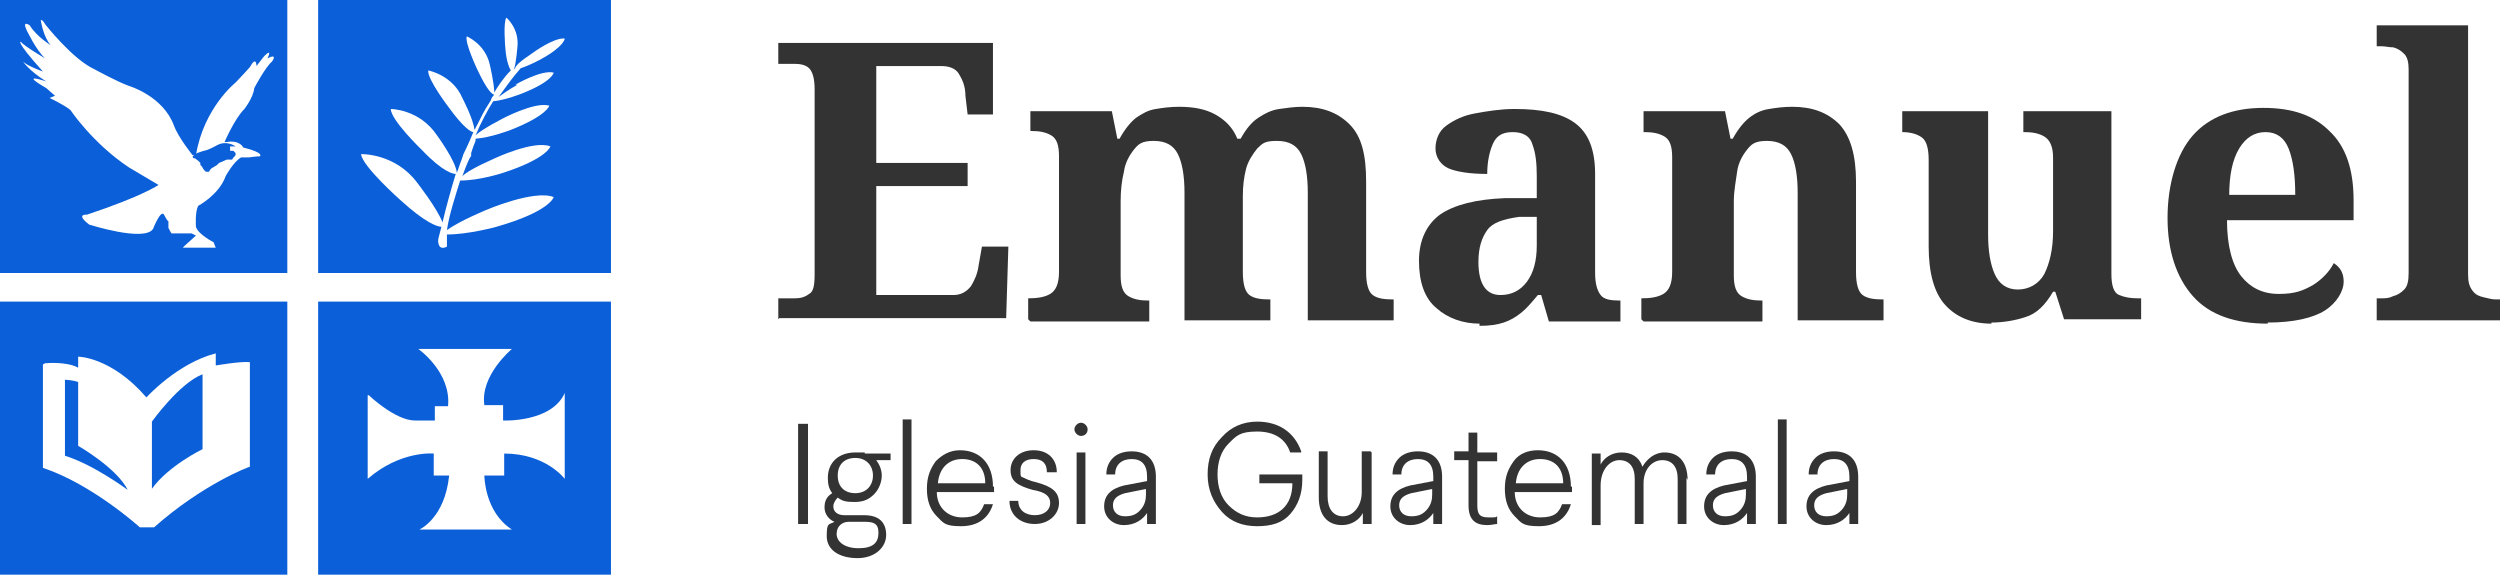
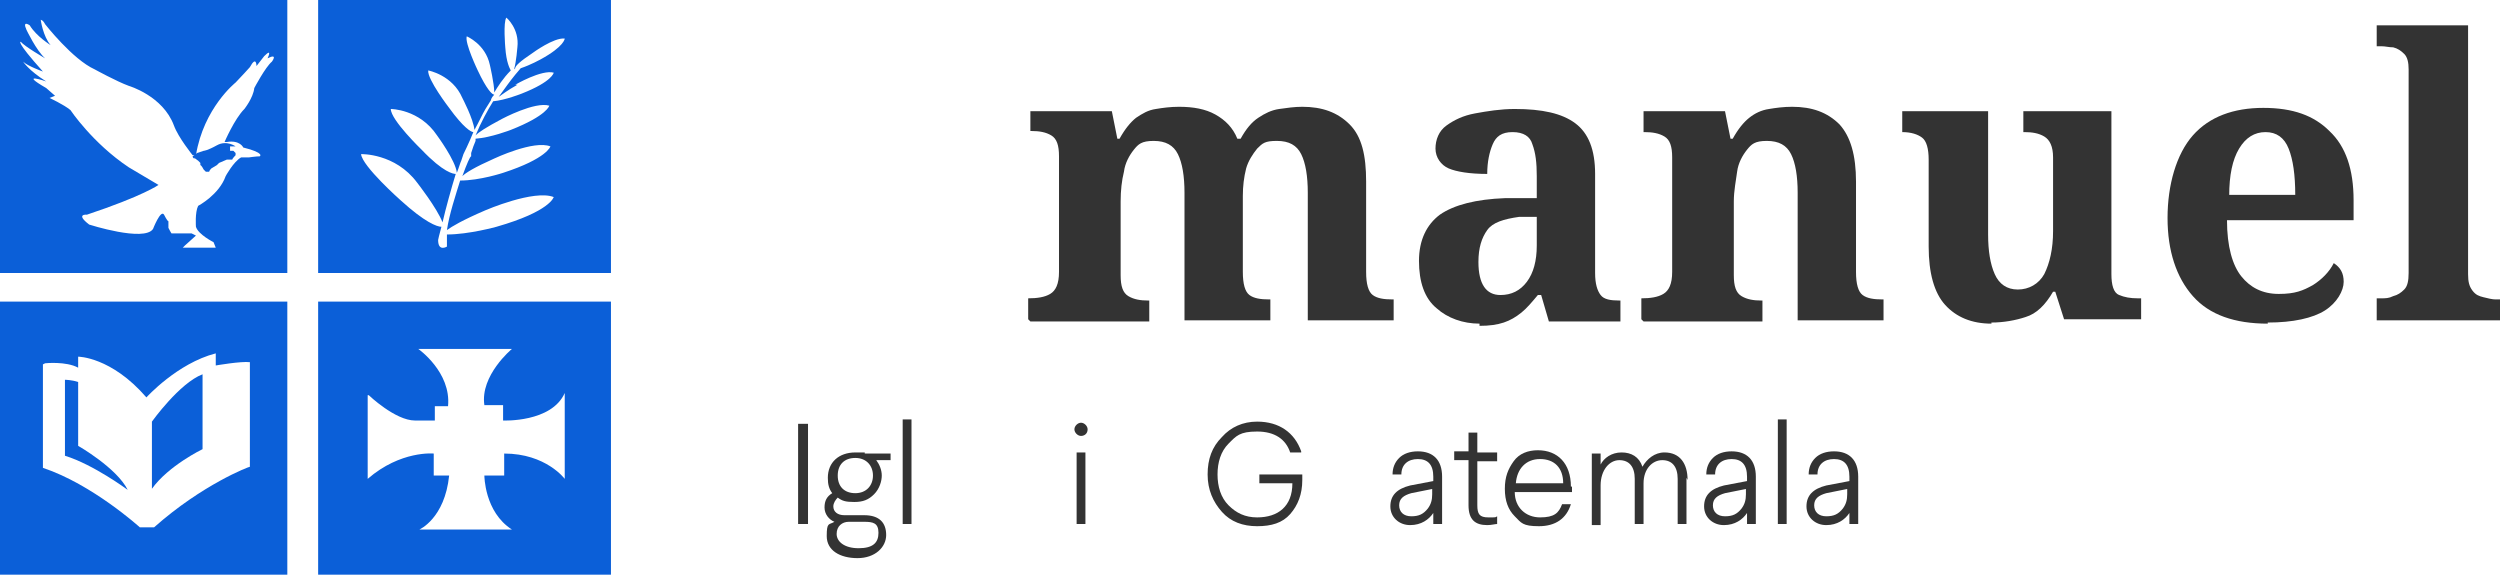
<svg xmlns="http://www.w3.org/2000/svg" id="Layer_1" viewBox="0 0 227.1 52.2">
  <defs>
    <style>      .st0 {        fill: #0b5fd8;      }      .st1 {        fill: #333;      }    </style>
  </defs>
  <g>
    <path class="st0" d="M17.6,14.3l.4.3.2.2v.2c.1,0,.3.4.3.4l.2.2h.3c0-.1.2-.3.2-.3l.5-.3.2-.2.7-.3h.5c0-.1.3-.4.3-.4v-.2s-.2-.2-.2-.2h-.3c0,0,0-.4,0-.4h.2c0,0,.3,0,.3,0h0c0,0-.8-.6-1.7-.1-.9.5-1.2.5-1.2.5l-.6.2-.4.3s0,.2.2.2" />
    <path class="st0" d="M0,24.8h26.1V0H0v24.8ZM1.9,3.8c.3.4,2.2,1.5,2.2,1.5-.8-.7-1.7-2.6-1.7-2.6-.4-.9.3-.4.3-.4.6,1,1.9,1.8,1.9,1.8-.7-.8-.9-2.3-.9-2.3,0,0,.2,0,.4.4,0,0,0,0,0,0,0,0,2.5,3.2,4.5,4.1,0,0,2,1.1,3.1,1.5,0,0,3.1.9,4.1,3.6.4,1.1,1.7,2.7,1.7,2.7h.3c.7-4.3,3.6-6.6,3.6-6.6.4-.4,1.3-1.4,1.3-1.4.6-1.1.6-.1.6-.1l.7-.9c.8-.8.3.2.3.2,1-.5.4.3.4.3-.6.5-1.6,2.4-1.6,2.4-.1.9-.9,1.9-.9,1.9-.9.9-1.8,3-1.8,3h.2c1.2-.2,1.5.5,1.5.5,2,.5,1.5.8,1.5.8-.3,0-1,.1-1,.1h-.7c-.7.4-1.4,1.7-1.4,1.7-.6,1.7-2.5,2.7-2.5,2.7-.3.6-.2,1.9-.2,1.9.2.7,1.6,1.4,1.6,1.4l.2.5h-3s.2-.2.2-.2l1-.9-.4-.2h-1.8c0,.1-.3-.5-.3-.5v-.6c-.1,0-.4-.6-.4-.6-.3-.5-1,1.3-1,1.3-.8,1.2-5.8-.4-5.8-.4-1.3-1-.2-.9-.2-.9,5.1-1.7,6.5-2.7,6.5-2.7-.5-.3-2.7-1.6-2.7-1.6-3.3-2.2-5.3-5.2-5.3-5.2-.6-.5-1.9-1.1-1.9-1.1l.5-.2-.8-.7c-2.6-1.5,0-.6,0-.6-1.6-1-2.1-1.8-2.1-1.8.4.4,1.8.9,1.8.9C1.3,3.6,1.9,3.8,1.9,3.8" />
    <path class="st0" d="M28.9,24.8h26.6V0h-26.6v24.8ZM46.8,7.7s2.4-1.4,3.5-1.1c0,0-.1.8-2.9,1.9,0,0-1.5.6-2.6.7-.5.8-1.1,1.9-1.6,3.1.3-.3.9-.7,2.4-1.5,0,0,3-1.6,4.3-1.2,0,0-.2.9-3.5,2.2,0,0-1.8.7-3.2.8h0c0,.1,0,0,0,0,0,0,0,0,0,.1h0c0,.1,0,.2,0,.3,0,0,0-.1,0-.2l-.2.5h0s0,0,0,0l-.2.6c0,0,0-.1,0-.2,0,0,0,.1,0,.2v.3c-.1,0-.4.7-.8,1.8.3-.3,1.1-.8,2.9-1.6,0,0,3.6-1.7,5.1-1.1,0,0-.3,1.1-4.3,2.4,0,0-2.1.7-3.9.7-.4,1.3-1,3.1-1.2,4.5.4-.3,1.4-.9,3.5-1.8,0,0,4.4-1.9,6.2-1.2,0,0-.3,1.3-5.2,2.7,0,0-2.5.7-4.5.7,0,.4,0,.8,0,1.1,0,0-.8.5-.8-.6,0,0,.1-.5.3-1.2-.4,0-1.5-.4-3.7-2.4,0,0-3.5-3.1-3.6-4.2,0,0,3.1-.1,5.1,2.6,0,0,1.8,2.3,2.3,3.6.3-1.3.8-3.1,1.2-4.4-.2,0-1.1-.1-3.1-2.2,0,0-2.8-2.7-2.8-3.7,0,0,2.6,0,4.2,2.4,0,0,1.7,2.3,1.8,3.4.2-.5.3-.9.4-1.1l.2-.6s.5-1,.9-2c-.2,0-.9-.4-2.2-2.2,0,0-2-2.6-1.9-3.4,0,0,2.2.4,3.1,2.5,0,0,1,1.9,1.1,2.9.4-.7.7-1.4,1-1.9l.5-.8s0-.2.3-.5c-.2,0-.7-.5-1.5-2.2,0,0-1.2-2.5-1-3.1,0,0,1.7.7,2.1,2.6,0,0,.4,1.7.4,2.5.3-.5.8-1.3,1.5-2-.1-.2-.4-.7-.5-2.1,0,0-.2-2.3.1-2.7,0,0,1.2,1,1,2.7,0,0-.1,1.3-.3,2,0,0,0,0,.1-.1,0-.2.4-.6,1.6-1.4,0,0,1.9-1.4,2.9-1.3,0,0,0,.7-2.2,1.9,0,0-.9.5-1.8.8-.7.8-1.2,1.5-1.2,1.5,0,0-.3.4-.8,1.1.3-.2.8-.6,1.7-1.1" />
    <path class="st0" d="M7.1,40.6v-5.9c-.6-.2-1.2-.2-1.2-.2v6.9c2.6.8,5.7,3.1,5.7,3.1-1-2-4.5-4-4.5-4" />
    <path class="st0" d="M0,52.2h26.1v-24.8H0v24.8ZM4.1,33s1.9-.2,3,.4v-1s3,0,6.2,3.7c0,0,2.8-3.1,6.3-4v1.1s2.3-.4,3.1-.3v9.5c-.1,0-4.3,1.6-8.7,5.5h-1.3s-4.3-3.9-8.8-5.4v-9.4Z" />
    <path class="st0" d="M18.4,40.8v-6.8c-2.1.8-4.6,4.3-4.6,4.3v6.1c1.5-2.1,4.6-3.6,4.6-3.6" />
    <path class="st0" d="M28.9,52.2h26.6v-24.8h-26.6v24.8ZM33.5,35.9s2.4,2.3,4.2,2.3h1.8c0,0,0-1.3,0-1.3h1.2c.3-3.1-2.7-5.2-2.7-5.2h8.5s-2.9,2.4-2.5,5.1h1.7v1.4s4.4.2,5.6-2.5v7.8s-1.7-2.3-5.5-2.3v2h-1.8c0,0,0,3.3,2.5,4.9h-8.4s2.3-1,2.7-4.9h-1.4v-2s-3-.3-6,2.3v-7.6Z" />
  </g>
  <g>
-     <path class="st1" d="M70.7,29v-1.9h1.5c.5,0,.9-.1,1.3-.4.4-.2.5-.8.5-1.8V8.1c0-1-.2-1.6-.5-1.9-.3-.3-.8-.4-1.3-.4h-1.5v-1.9h19.5v6.5c.1,0-2.3,0-2.3,0l-.2-1.7c0-.9-.3-1.5-.6-2-.3-.5-.9-.7-1.6-.7h-5.9v8.8h8.3v2.1h-8.3v9.9h7c.7,0,1.2-.3,1.6-.8.3-.5.6-1.1.7-1.9l.3-1.7h2.4l-.2,6.5h-20.6Z" />
    <path class="st1" d="M93.4,29v-1.9h0c.8,0,1.5-.1,2-.4.5-.3.8-.9.8-2v-10.5c0-1-.2-1.6-.7-1.9-.5-.3-1.1-.4-1.8-.4h-.1v-1.8h7.4l.5,2.5h.2c.5-.9,1-1.5,1.5-1.9.6-.4,1.1-.7,1.8-.8.6-.1,1.3-.2,2.1-.2,1.3,0,2.4.2,3.3.7.9.5,1.6,1.2,2,2.2h.3c.5-.9,1-1.5,1.6-1.9s1.2-.7,1.9-.8c.7-.1,1.4-.2,2.1-.2,1.8,0,3.2.5,4.3,1.6s1.5,2.8,1.5,5.2v8.2c0,1.1.2,1.8.6,2.1.4.3,1,.4,1.8.4h.1v1.9h-7.8v-11.6c0-1.5-.2-2.7-.6-3.5-.4-.8-1.1-1.2-2.2-1.2s-1.3.2-1.8.7c-.4.5-.8,1.1-1,1.8-.2.8-.3,1.6-.3,2.5v6.9c0,1.1.2,1.8.6,2.1.4.3,1,.4,1.8.4h.1v1.9h-7.8v-11.6c0-1.5-.2-2.7-.6-3.5-.4-.8-1.1-1.2-2.2-1.2s-1.4.3-1.8.8c-.4.5-.8,1.2-.9,2-.2.8-.3,1.7-.3,2.7v6.7c0,1,.2,1.6.7,1.9.5.3,1.1.4,1.8.4h.1v1.9h-10.8Z" />
    <path class="st1" d="M134.4,29.4c-1.5,0-2.9-.5-3.9-1.4-1.1-.9-1.6-2.4-1.6-4.3s.7-3.3,1.9-4.2c1.3-.9,3.3-1.4,5.9-1.5h2.9v-2c0-1.2-.1-2.1-.4-2.9-.2-.7-.8-1.1-1.8-1.1s-1.5.4-1.8,1.1c-.3.7-.5,1.6-.5,2.7-1.6,0-2.8-.2-3.5-.5s-1.2-1-1.2-1.8.3-1.6,1-2.1,1.5-.9,2.6-1.1c1.1-.2,2.3-.4,3.6-.4,2.5,0,4.3.4,5.5,1.3,1.2.9,1.8,2.4,1.8,4.6v9c0,1,.2,1.6.5,2,.3.4.9.5,1.7.5h.1v1.9h-6.5l-.7-2.4h-.3c-.5.6-1,1.2-1.5,1.6s-1,.7-1.6.9c-.6.2-1.3.3-2.2.3ZM136.3,26.8c1,0,1.8-.4,2.4-1.2.6-.8.9-1.9.9-3.3v-2.6h-1.6c-1.4.2-2.4.5-2.9,1.2-.5.7-.8,1.6-.8,2.9,0,2,.7,3,2,3Z" />
    <path class="st1" d="M149.1,29v-1.9h0c.8,0,1.5-.1,2-.4.5-.3.8-.9.8-2v-10.4c0-1-.2-1.6-.7-1.9s-1.1-.4-1.8-.4h-.1v-1.9h7.4l.5,2.5h.2c.5-.9,1-1.5,1.5-1.9.5-.4,1.1-.7,1.8-.8.6-.1,1.3-.2,2.1-.2,1.8,0,3.2.5,4.3,1.6,1,1.1,1.5,2.8,1.5,5.2v8.2c0,1.1.2,1.8.6,2.1s1,.4,1.8.4h.1v1.9h-7.8v-11.6c0-1.5-.2-2.7-.6-3.5-.4-.8-1.1-1.2-2.2-1.2s-1.4.3-1.8.8c-.4.5-.8,1.2-.9,2s-.3,1.7-.3,2.7v6.7c0,1,.2,1.6.7,1.9s1.1.4,1.8.4h.1v1.9h-10.8Z" />
    <path class="st1" d="M180.9,29.4c-1.8,0-3.2-.6-4.2-1.7-1-1.1-1.5-2.9-1.5-5.3v-7.9c0-1-.2-1.7-.6-2-.4-.3-1-.5-1.8-.5h0v-1.9h7.8v11.2c0,1.5.2,2.7.6,3.6s1.1,1.4,2.1,1.4,1.9-.5,2.4-1.4c.5-1,.8-2.3.8-3.9v-6.7c0-1-.3-1.6-.8-1.9s-1.1-.4-1.8-.4h-.1v-1.9h8v14.8c0,1,.2,1.7.7,1.9s1,.3,1.7.3h.3v1.9h-7l-.8-2.5h-.2c-.7,1.2-1.5,2-2.5,2.3-.9.3-2,.5-3.1.5Z" />
    <path class="st1" d="M206,29.4c-3,0-5.3-.8-6.8-2.5-1.5-1.7-2.3-4.1-2.3-7.1s.8-5.8,2.3-7.5c1.5-1.7,3.7-2.5,6.4-2.5s4.6.7,6,2.1c1.5,1.4,2.2,3.5,2.2,6.3v1.8h-11.5c0,2.4.5,4.1,1.3,5.1s1.9,1.6,3.4,1.6,2.2-.3,3.1-.8c.8-.5,1.5-1.2,1.9-2,.6.4.9.9.9,1.7s-.6,1.9-1.7,2.6c-1.1.7-2.9,1.1-5.2,1.1ZM202.4,17.7h6.1c0-1.8-.2-3.2-.6-4.2-.4-1-1.1-1.5-2.1-1.5s-1.8.5-2.4,1.5c-.6,1-.9,2.4-.9,4.3Z" />
    <path class="st1" d="M215.9,29v-1.9h.4c.4,0,.7,0,1.1-.2.4-.1.7-.3,1-.6.3-.3.4-.8.4-1.5V6.3c0-.6-.1-1.1-.4-1.4s-.6-.5-1-.6c-.4,0-.7-.1-1.1-.1h-.4v-1.9h8.3v22.6c0,.7.1,1.1.4,1.5s.6.5,1,.6c.4.1.8.2,1.1.2h.4v1.9h-11.2Z" />
  </g>
  <g>
    <path class="st1" d="M73.4,38.5v9.1h-.9v-9.1h.9Z" />
    <path class="st1" d="M80.9,41.1v.7h-1.3c.3.4.5.9.5,1.4s-.2,1.2-.7,1.7-1,.7-1.8.7-1.1-.1-1.5-.4c-.2.2-.4.5-.4.8,0,.5.4.8,1,.8h1.8c1.4,0,2,.7,2,1.8s-1,2.1-2.6,2.1-2.8-.7-2.8-2,.2-1,.7-1.3c-.5-.2-.9-.7-.9-1.3s.2-1,.7-1.3c-.3-.4-.4-.8-.4-1.4,0-1.4,1-2.3,2.5-2.3s.6,0,.9.1h2.3ZM77.1,47.4c-.6,0-1.1.4-1.1,1.1s.7,1.3,2,1.3,1.8-.5,1.8-1.4-.5-1-1.3-1h-1.4ZM77.7,44.8c1,0,1.6-.7,1.6-1.6s-.6-1.6-1.6-1.6-1.6.6-1.6,1.6.6,1.6,1.6,1.6Z" />
    <path class="st1" d="M82.8,38.1v9.5h-.8v-9.5h.8Z" />
-     <path class="st1" d="M90.3,44.2v.5h-5.2c0,1.4,1,2.3,2.3,2.3s1.7-.4,2-1.2h.8c-.4,1.3-1.4,2-2.9,2s-1.6-.3-2.2-.9c-.6-.6-.9-1.4-.9-2.5s.3-1.8.8-2.5c.6-.6,1.3-1,2.2-1,1.8,0,3,1.2,3,3.3ZM85.1,43.9h4.4c0-1.4-.8-2.2-2.1-2.2s-2.1.9-2.2,2.2Z" />
-     <path class="st1" d="M95.9,42.9h-.8c0-.8-.4-1.2-1.2-1.2s-1.2.4-1.2,1,0,.6.3.7c.2.1.6.3,1.1.4,1.5.4,2.1.9,2.1,1.9s-.9,1.9-2.2,1.9-2.3-.8-2.3-2.1h.8c0,.8.6,1.3,1.5,1.3s1.4-.5,1.4-1.1-.4-1-1.6-1.2c-1.4-.4-2-.8-2-1.8s.8-1.8,2.1-1.8,2.1.8,2.1,2Z" />
    <path class="st1" d="M98.8,39c0,.4-.3.6-.6.6s-.6-.3-.6-.6.3-.6.6-.6.6.3.6.6ZM98.6,41.1v6.5h-.8v-6.5h.8Z" />
-     <path class="st1" d="M105,43.2v4.4h-.8v-1c-.4.6-1.1,1.1-2.1,1.1s-1.8-.7-1.8-1.7.6-1.6,1.8-1.9l2.1-.4v-.4c0-1.1-.5-1.6-1.4-1.6s-1.5.5-1.5,1.4h-.8c0-.6.2-1.1.6-1.5.4-.4,1-.6,1.7-.6,1.4,0,2.2.8,2.2,2.3ZM104.2,44.4l-2,.4c-.7.2-1.1.5-1.1,1.1s.4,1,1.1,1,1.1-.2,1.5-.7c.3-.4.4-.8.4-1.3v-.5Z" />
    <path class="st1" d="M118.2,41.1h-1c-.4-1.2-1.4-1.9-3-1.9s-1.9.4-2.6,1.1c-.7.7-1,1.7-1,2.8s.3,2.1,1,2.8c.7.7,1.5,1.1,2.6,1.1,1.9,0,3.2-1,3.2-3.1h-3v-.8h3.9v.5c0,1.3-.4,2.3-1.1,3.1s-1.7,1.1-3,1.1-2.4-.4-3.2-1.3c-.8-.9-1.3-2-1.3-3.4s.4-2.5,1.3-3.4c.8-.9,1.9-1.4,3.2-1.4,2,0,3.4,1,4,2.7Z" />
-     <path class="st1" d="M124.6,41.1v6.5h-.8v-1c-.3.6-1,1.1-1.9,1.1-1.4,0-2.1-1-2.1-2.5v-4.2h.8v4.1c0,1.1.5,1.8,1.4,1.8s1.7-.9,1.7-2.2v-3.7h.8Z" />
    <path class="st1" d="M131,43.2v4.4h-.8v-1c-.4.6-1.1,1.1-2.1,1.1s-1.8-.7-1.8-1.7.6-1.6,1.8-1.9l2.1-.4v-.4c0-1.1-.5-1.6-1.4-1.6s-1.5.5-1.5,1.4h-.8c0-.6.2-1.1.6-1.5.4-.4,1-.6,1.7-.6,1.4,0,2.2.8,2.2,2.3ZM130.2,44.4l-2,.4c-.7.2-1.1.5-1.1,1.1s.4,1,1.1,1,1.1-.2,1.5-.7c.3-.4.4-.8.4-1.3v-.5Z" />
    <path class="st1" d="M134.2,39.4v1.7s1.8,0,1.8,0v.8h-1.8v4c0,.8.2,1.1,1,1.1s.6,0,.8-.1v.7c-.2,0-.5.1-.9.1-1.1,0-1.7-.5-1.7-1.8v-4.1s-1.3,0-1.3,0v-.8h1.3v-1.7h.8Z" />
    <path class="st1" d="M142.8,44.2v.5h-5.2c0,1.4,1,2.3,2.3,2.3s1.7-.4,2-1.2h.8c-.4,1.3-1.4,2-2.9,2s-1.6-.3-2.2-.9c-.6-.6-.9-1.4-.9-2.5s.3-1.8.8-2.5,1.3-1,2.2-1c1.8,0,3,1.2,3,3.3ZM137.6,43.9h4.4c0-1.4-.8-2.2-2.1-2.2s-2.1.9-2.2,2.2Z" />
    <path class="st1" d="M153.2,43.4v4.2h-.8v-4.1c0-1.1-.5-1.7-1.4-1.7s-1.7.8-1.7,2.1v3.7h-.8v-4.1c0-1.1-.5-1.7-1.4-1.7s-1.7.9-1.7,2.3v3.6h-.8v-6.5h.8v1c.3-.6,1-1.1,1.9-1.1s1.6.4,1.9,1.3c.4-.7,1.1-1.3,2-1.3,1.4,0,2.1,1,2.1,2.5Z" />
    <path class="st1" d="M159.5,43.2v4.4h-.8v-1c-.4.6-1.1,1.1-2.1,1.1s-1.8-.7-1.8-1.7.6-1.6,1.8-1.9l2.1-.4v-.4c0-1.1-.5-1.6-1.4-1.6s-1.5.5-1.5,1.4h-.8c0-.6.2-1.1.6-1.5.4-.4,1-.6,1.7-.6,1.4,0,2.2.8,2.2,2.3ZM158.7,44.4l-2,.4c-.7.2-1.1.5-1.1,1.1s.4,1,1.1,1,1.1-.2,1.5-.7c.3-.4.4-.8.4-1.3v-.5Z" />
    <path class="st1" d="M162.3,38.1v9.5h-.8v-9.5h.8Z" />
    <path class="st1" d="M168.8,43.2v4.4h-.8v-1c-.4.6-1.1,1.1-2.1,1.1s-1.8-.7-1.8-1.7.6-1.6,1.8-1.9l2.1-.4v-.4c0-1.1-.5-1.6-1.4-1.6s-1.5.5-1.5,1.4h-.8c0-.6.2-1.1.6-1.5.4-.4,1-.6,1.7-.6,1.4,0,2.2.8,2.2,2.3ZM167.9,44.4l-2,.4c-.7.2-1.1.5-1.1,1.1s.4,1,1.1,1,1.1-.2,1.5-.7c.3-.4.4-.8.4-1.3v-.5Z" />
  </g>
</svg>